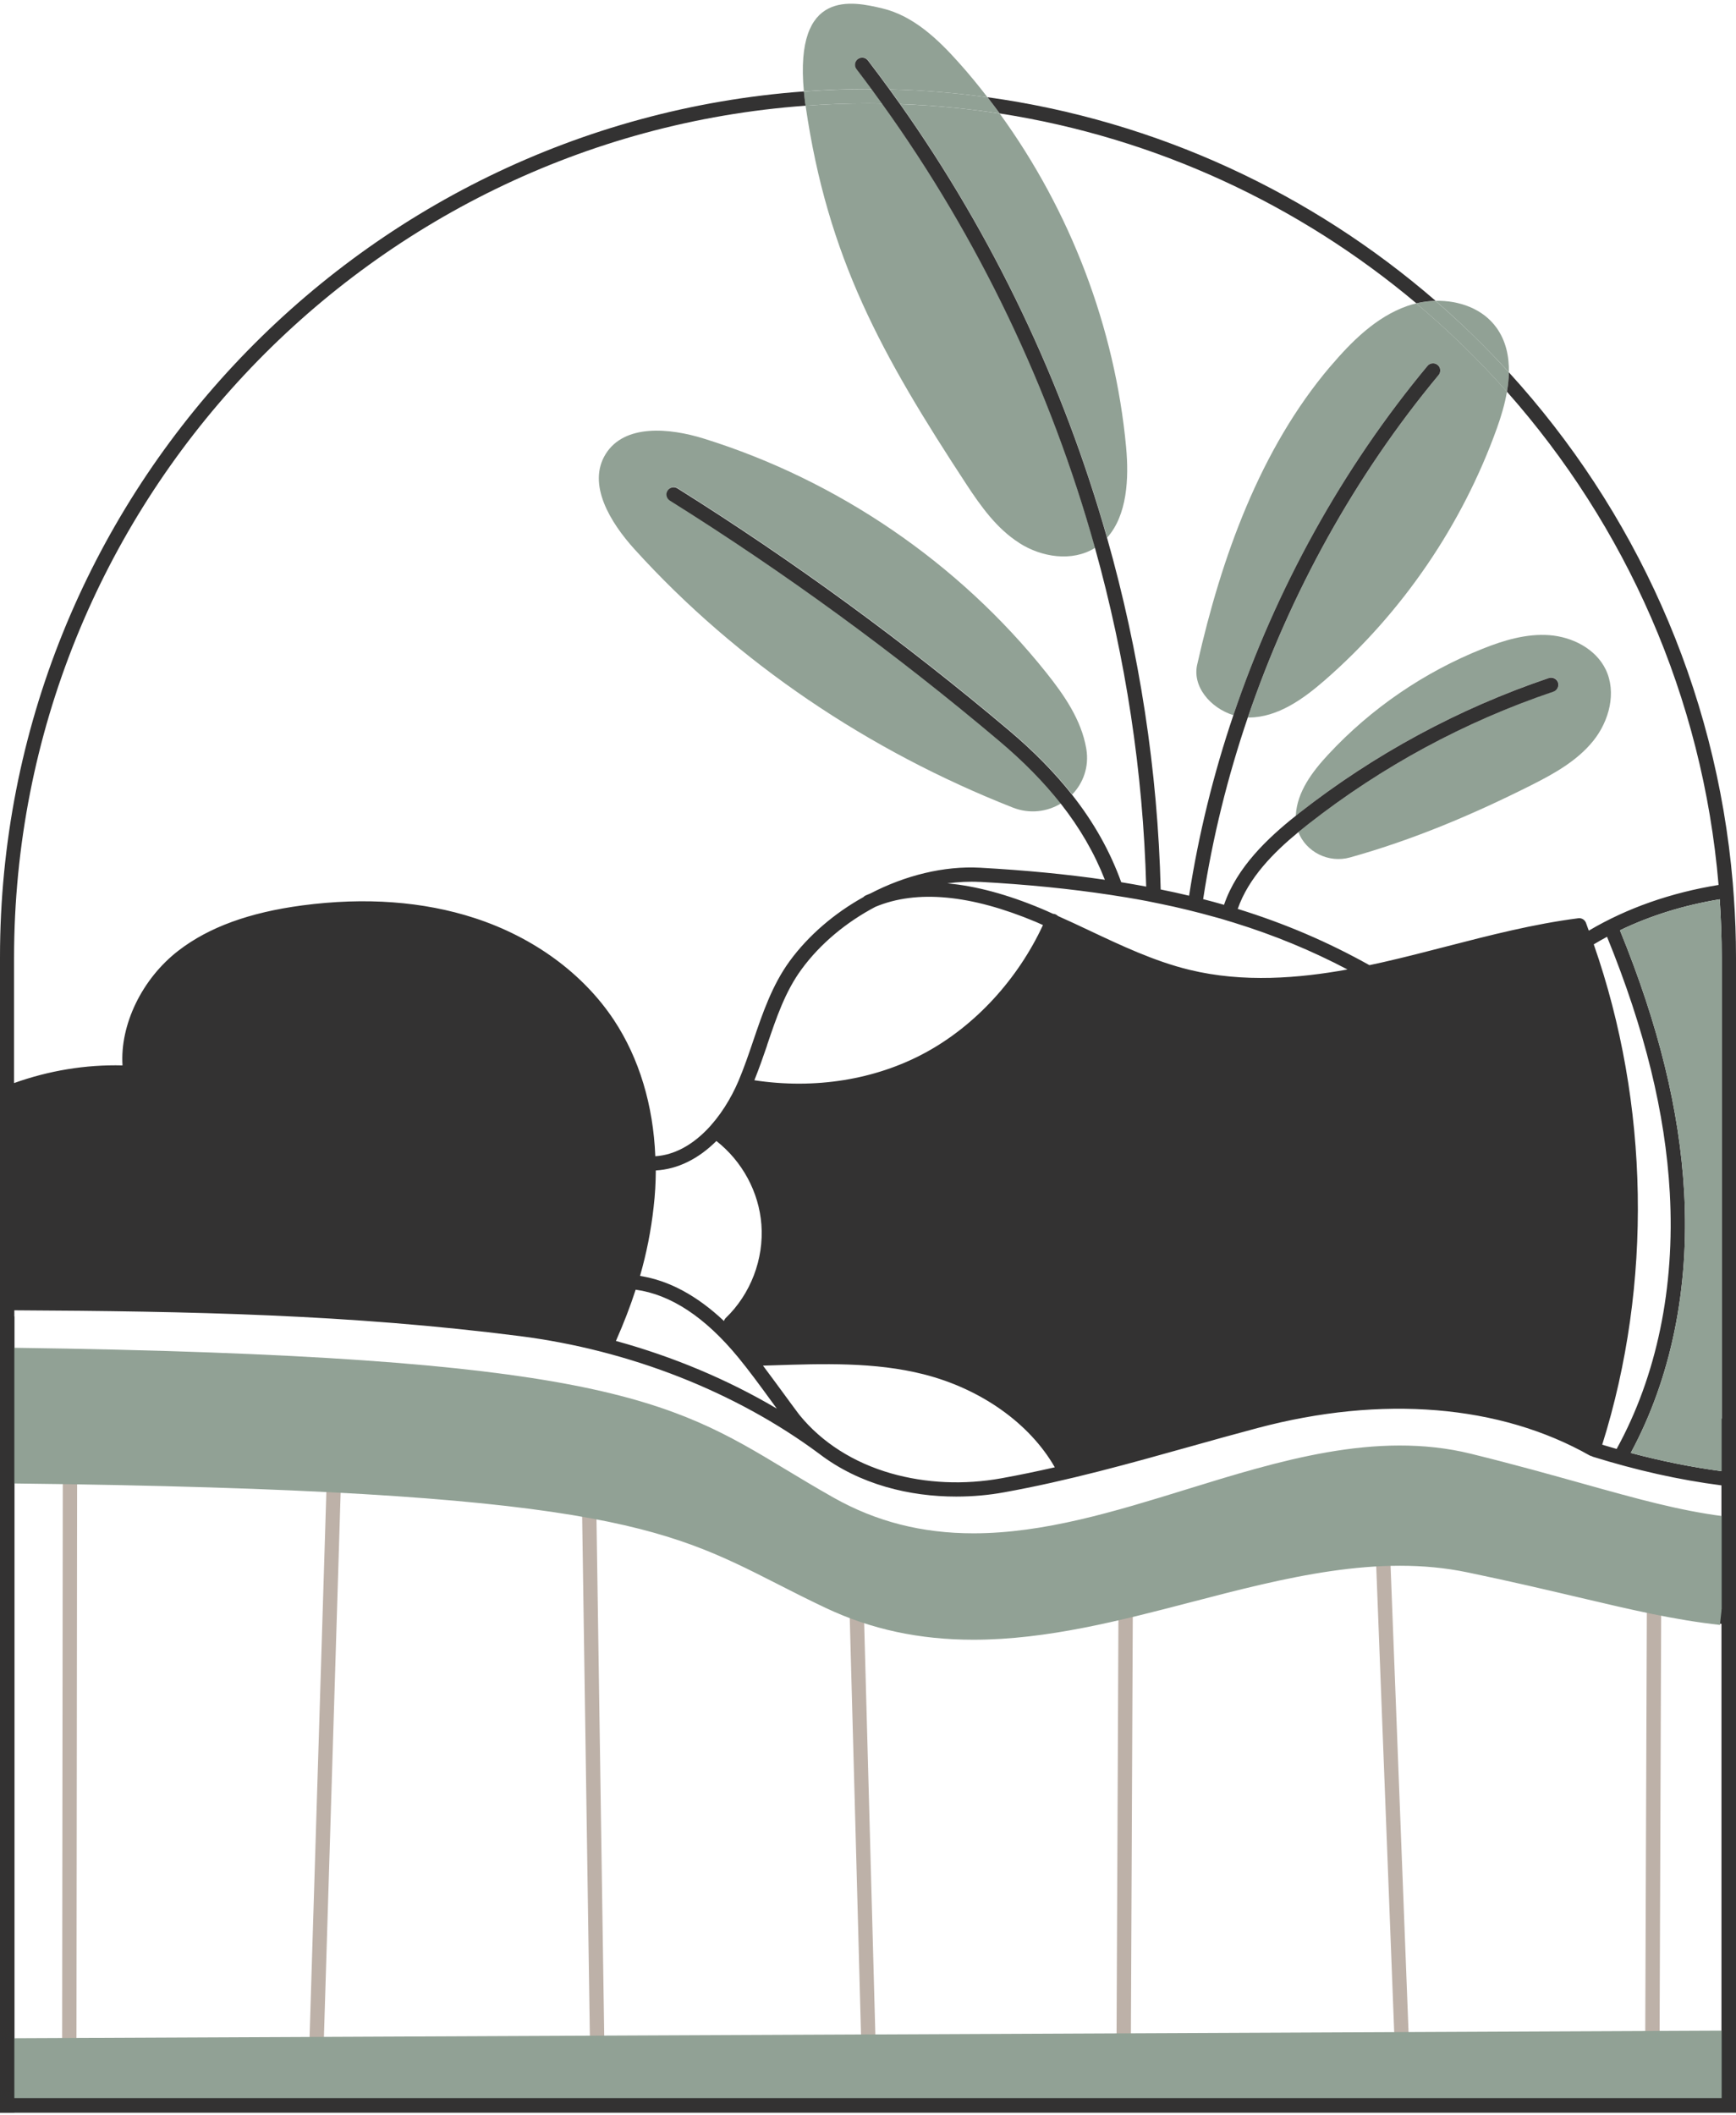
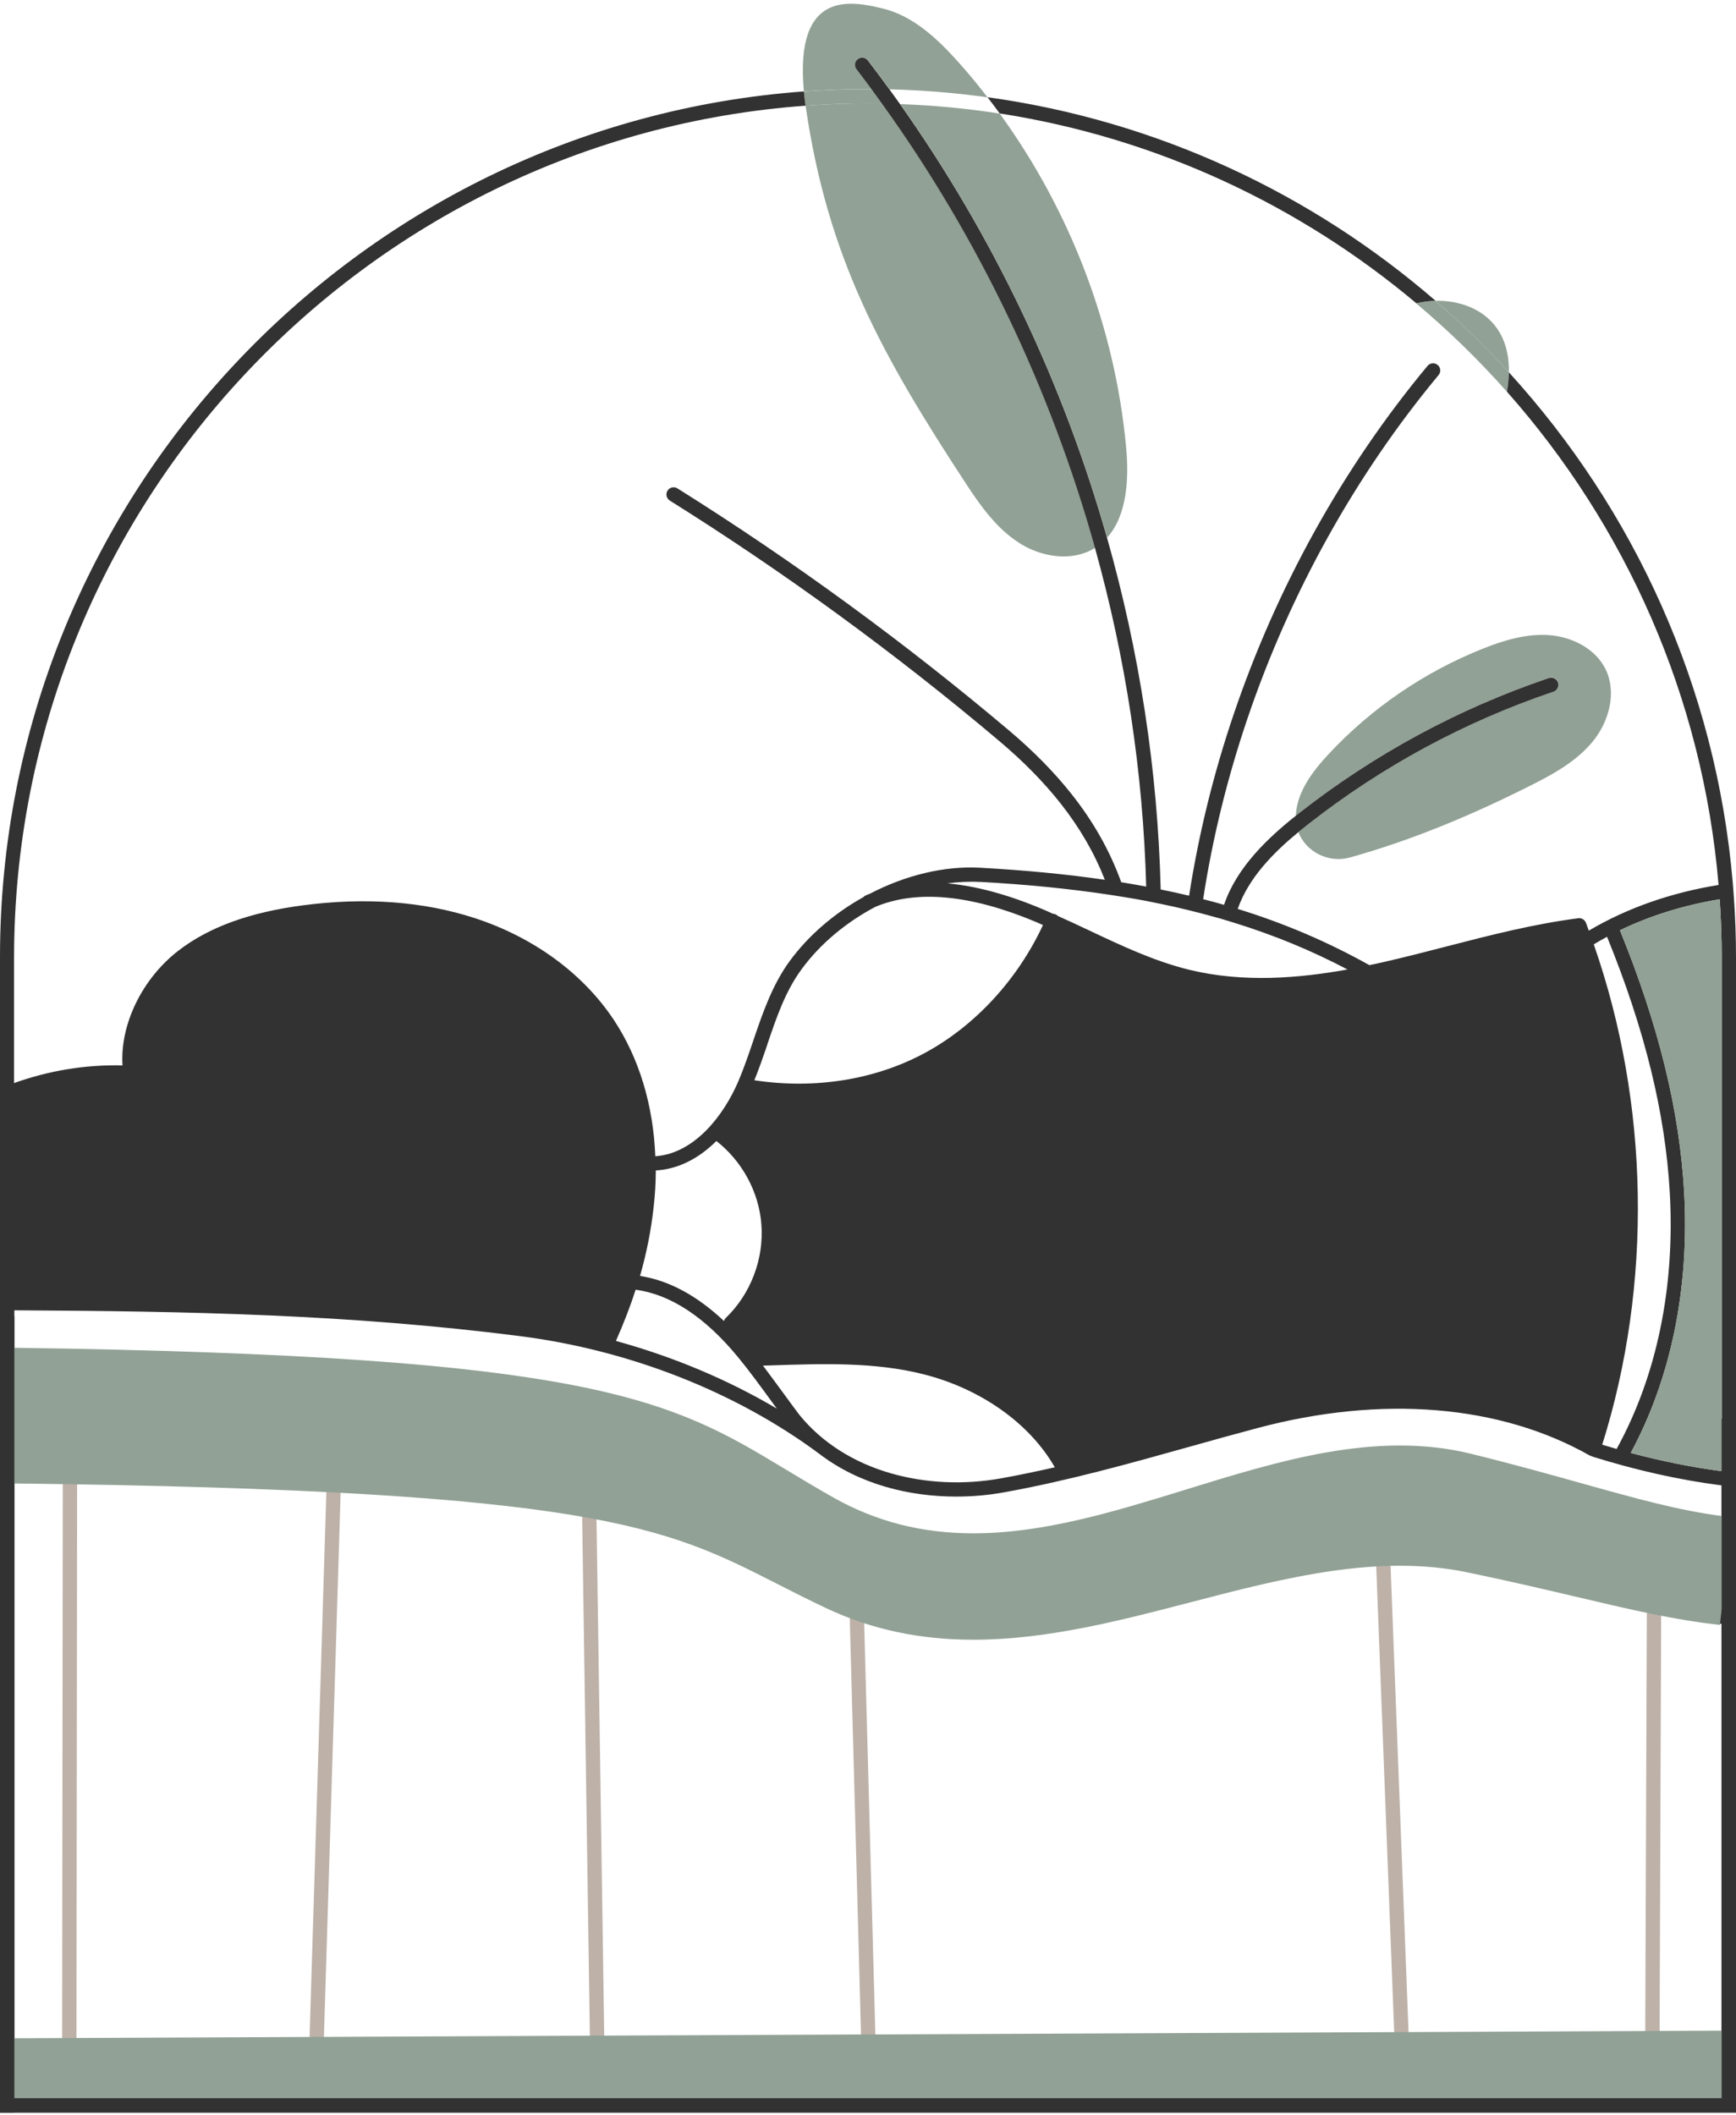
<svg xmlns="http://www.w3.org/2000/svg" width="220" height="268" viewBox="0 0 220 268" fill="none">
  <g clip-path="url(#clip0_508_41196)">
    <path d="M7.955 187.837L7.873 258.382H9.691L9.773 187.864C9.164 187.855 8.573 187.846 7.955 187.837Z" fill="#BDB1A8" />
    <path d="M41.364 188.846L39.227 258.246H41.045L43.173 188.937C42.573 188.9 41.973 188.873 41.355 188.846H41.364Z" fill="#BDB1A8" />
    <path d="M75.6 192.31C75.009 192.2 74.4 192.082 73.773 191.973C73.936 202.655 74.1 213.864 74.264 225.082C74.427 236.264 74.591 247.437 74.754 258.091H76.573C76.409 247.428 76.245 236.246 76.082 225.055C75.918 213.964 75.754 202.882 75.591 192.31H75.6Z" fill="#BDB1A8" />
    <path d="M109.518 205.446C108.9 205.246 108.291 205.019 107.682 204.792C107.927 213.801 108.173 222.692 108.409 231.573C108.645 240.319 108.882 249.073 109.118 257.937H110.936C110.691 249.046 110.455 240.282 110.218 231.528C109.991 222.873 109.755 214.219 109.509 205.446H109.518Z" fill="#BDB1A8" />
-     <path d="M141.736 205.091L141.5 257.791H143.318L143.555 204.655C142.945 204.8 142.345 204.946 141.736 205.082V205.091Z" fill="#BDB1A8" />
    <path d="M174.4 198.282L176.691 257.637H178.509L176.218 198.209C175.609 198.228 175.009 198.246 174.4 198.282Z" fill="#BDB1A8" />
    <path d="M208.5 257.5H210.318L210.518 204.528C209.918 204.409 209.309 204.282 208.7 204.155L208.5 257.5Z" fill="#BDB1A8" />
-     <path d="M126.682 93.873C113.545 82.782 99.491 72.528 84.909 63.391C84.482 63.128 84.355 62.564 84.618 62.137C84.882 61.71 85.445 61.582 85.873 61.846C100.518 71.019 114.645 81.328 127.855 92.482C131.018 95.146 133.673 97.855 135.882 100.655C137.264 99.219 138.036 97.173 137.673 94.928C137.673 94.891 137.664 94.855 137.655 94.819C137.036 91.21 134.864 88.064 132.573 85.201C121.482 71.31 106.155 60.846 89.182 55.564C84.855 54.219 79.127 53.682 76.746 57.537C74.373 61.373 77.364 66.219 80.391 69.564C93.473 84.01 110.182 95.164 128.336 102.31C130.5 103.164 132.718 102.846 134.464 101.791C132.327 99.073 129.755 96.455 126.682 93.864V93.873Z" fill="#91A195" />
    <path d="M142.709 56.637C141.291 41.455 135.645 26.719 126.691 14.391C122.564 13.746 118.355 13.346 114.091 13.191C125.882 29.864 134.736 48.51 140.309 68.11C142.845 65.282 143.082 60.628 142.709 56.646V56.637Z" fill="#91A195" />
    <path d="M110.473 11.291C109.845 10.437 109.209 9.591 108.564 8.746C108.255 8.346 108.336 7.773 108.727 7.473C109.127 7.164 109.7 7.246 110 7.637C110.936 8.855 111.845 10.082 112.745 11.318C116.945 11.418 121.082 11.764 125.145 12.328C123.991 10.828 122.791 9.364 121.527 7.955C118.845 4.946 115.736 2 111.818 1.064C108.027 0.164 100.664 -1.472 101.873 11.582C104.555 11.382 107.264 11.282 110 11.282C110.155 11.282 110.309 11.282 110.473 11.282V11.291Z" fill="#91A195" />
    <path d="M129.173 68.801C132.009 70.61 135.855 71.201 138.718 69.446C138.745 69.428 138.764 69.419 138.782 69.401C133.164 49.273 124.036 30.137 111.8 13.128C111.2 13.119 110.6 13.101 110 13.101C107.345 13.101 104.709 13.201 102.091 13.392C104.882 32.682 111.736 44.982 122.473 61.364C124.318 64.173 126.336 66.992 129.173 68.791V68.801Z" fill="#91A195" />
    <path d="M102.091 13.392C104.7 13.201 107.336 13.101 110 13.101C110.6 13.101 111.2 13.11 111.8 13.128C111.355 12.519 110.918 11.901 110.473 11.291C110.318 11.291 110.164 11.291 110 11.291C107.264 11.291 104.555 11.392 101.873 11.591C101.918 12.037 101.964 12.501 102.027 12.982C102.045 13.128 102.073 13.255 102.091 13.401V13.392Z" fill="#91A195" />
-     <path d="M114.091 13.182C118.355 13.346 122.564 13.746 126.691 14.383C126.191 13.692 125.673 13.001 125.145 12.328C121.073 11.764 116.936 11.419 112.745 11.319C113.2 11.937 113.645 12.564 114.091 13.192V13.182Z" fill="#91A195" />
-     <path d="M168.591 46.419C159.691 56.892 154.782 70.637 151.755 84.046C150.991 86.937 153.4 89.71 156.309 90.61C161.755 74.501 170.136 59.31 180.918 46.346C181.236 45.964 181.809 45.91 182.2 46.228C182.582 46.546 182.636 47.119 182.318 47.51C171.745 60.228 163.509 75.119 158.136 90.91C158.191 90.91 158.245 90.91 158.291 90.91C161.945 90.873 165.155 88.564 167.909 86.164C177.727 77.601 185.309 66.492 189.709 54.228C190.236 52.764 190.7 51.201 190.973 49.628C187.418 45.619 183.582 41.883 179.482 38.437C179.091 38.528 178.7 38.637 178.318 38.773C174.382 40.164 171.3 43.246 168.591 46.428V46.419Z" fill="#91A195" />
    <path d="M191.218 47.173C191.255 45.146 190.845 43.191 189.655 41.528C187.927 39.119 184.927 38.046 181.918 38.11C185.191 40.946 188.291 43.973 191.218 47.164V47.173Z" fill="#91A195" />
    <path d="M190.973 49.628C191.118 48.81 191.2 47.982 191.218 47.173C188.3 43.973 185.2 40.955 181.918 38.119C181.091 38.137 180.273 38.246 179.473 38.437C183.573 41.882 187.418 45.628 190.964 49.628H190.973Z" fill="#91A195" />
    <path d="M196.3 85.882C196.773 85.719 197.291 85.973 197.455 86.455C197.618 86.928 197.364 87.446 196.882 87.61C185.618 91.428 175.155 97.082 165.791 104.41C165.382 104.737 164.955 105.073 164.536 105.419C165.5 107.91 168.336 109.41 171.109 108.628C179.109 106.392 186.636 103.21 194.082 99.464C196.973 98.01 199.882 96.382 201.909 93.864C203.936 91.346 204.891 87.719 203.482 84.81C202.209 82.192 199.255 80.692 196.355 80.473C193.455 80.255 190.573 81.119 187.873 82.201C180.473 85.155 173.736 89.764 168.318 95.601C166.309 97.764 164.391 100.31 164.218 103.255C164.218 103.282 164.218 103.319 164.218 103.355C164.373 103.228 164.536 103.101 164.691 102.973C174.218 95.51 184.864 89.764 196.318 85.882H196.3Z" fill="#91A195" />
    <path d="M179.482 38.428C180.282 38.236 181.1 38.136 181.927 38.109C166.236 24.527 146.682 15.3 125.145 12.318C125.673 13 126.182 13.682 126.691 14.373C146.591 17.464 164.718 26.009 179.482 38.418V38.428Z" fill="#333232" />
    <path d="M219.727 113.655C219.682 113.046 219.636 112.446 219.591 111.846C217.473 87.046 207.091 64.564 191.218 47.173C191.2 47.982 191.118 48.8 190.973 49.628C205.991 66.582 215.782 88.255 217.791 112.119C211.764 113.1 206.2 115.037 201.345 117.909C201.218 117.573 201.109 117.237 200.982 116.909C200.827 116.519 200.427 116.282 200.018 116.337C194.345 117.064 188.745 118.509 183.318 119.909C180.691 120.591 177.973 121.291 175.291 121.9C174.727 122.028 174.136 122.155 173.545 122.282C168.291 119.346 162.827 117 156.855 115.155C158.227 111.2 161.445 107.973 164.527 105.437C164.955 105.091 165.373 104.746 165.782 104.428C175.145 97.091 185.609 91.437 196.873 87.628C197.345 87.464 197.6 86.946 197.445 86.473C197.282 86 196.764 85.746 196.291 85.9C184.827 89.782 174.191 95.537 164.664 102.991C164.509 103.119 164.345 103.246 164.191 103.373C160.673 106.173 156.736 109.873 155.118 114.637C154.245 114.382 153.364 114.146 152.473 113.919C153.664 106.137 155.573 98.428 158.127 90.918C163.5 75.128 171.736 60.237 182.309 47.519C182.627 47.137 182.582 46.555 182.191 46.237C181.8 45.919 181.227 45.973 180.909 46.355C170.127 59.319 161.745 74.509 156.3 90.618C153.773 98.082 151.891 105.746 150.691 113.482C149.518 113.2 148.318 112.937 147.091 112.691C146.718 97.6 144.4 82.6 140.291 68.128C134.727 48.537 125.873 29.882 114.073 13.209C113.627 12.582 113.182 11.964 112.727 11.337C111.827 10.1 110.918 8.873 109.982 7.655C109.682 7.255 109.109 7.182 108.709 7.491C108.309 7.8 108.236 8.364 108.545 8.764C109.191 9.609 109.827 10.455 110.455 11.309C110.9 11.918 111.345 12.528 111.782 13.146C124.018 30.155 133.145 49.291 138.764 69.418C142.655 83.373 144.864 97.8 145.255 112.328C144.218 112.137 143.164 111.946 142.091 111.773C140.673 107.846 138.618 104.182 135.855 100.682C133.645 97.882 130.991 95.173 127.827 92.509C114.618 81.364 100.5 71.055 85.846 61.873C85.418 61.609 84.864 61.737 84.591 62.164C84.327 62.591 84.455 63.146 84.882 63.419C99.455 72.546 113.509 82.8 126.655 93.9C129.727 96.491 132.3 99.118 134.436 101.828C136.845 104.891 138.691 108.082 140.018 111.464C135.145 110.755 129.927 110.255 124.227 109.937C119.627 109.682 114.709 110.909 110.282 113.209C110.091 113.291 109.9 113.364 109.709 113.446C109.591 113.5 109.491 113.573 109.409 113.664C105.755 115.7 102.482 118.482 100.082 121.755C97.855 124.8 96.636 128.391 95.455 131.864C94.882 133.564 94.282 135.309 93.582 136.964C91.691 141.4 87.945 146.164 83.046 146.491C82.791 140.037 81 134.073 77.809 129.246C73.9 123.346 67.636 118.755 60.164 116.319C53.654 114.2 46.3 113.655 38.318 114.709C31.6 115.6 26.464 117.473 22.618 120.437C17.991 124 15.191 129.837 15.527 134.982C10.845 134.864 6.173 135.646 1.782 137.219V121.309C1.818 64.291 46.118 17.455 102.091 13.391C102.073 13.246 102.045 13.118 102.027 12.973C101.964 12.491 101.918 12.028 101.873 11.582C45 15.755 0 63.364 0 121.282V267.646H220V121.282C220 118.719 219.909 116.173 219.727 113.655ZM203.655 118.682C208.436 130.409 211.045 141.028 211.609 151.119C212.282 163.146 209.945 174.355 204.873 183.573C204.264 183.4 203.655 183.219 203.045 183.037C209.436 162.709 209.027 139.828 201.973 119.646C202.527 119.309 203.091 118.991 203.664 118.682H203.655ZM124.155 111.728C130.173 112.055 135.655 112.609 140.745 113.382C141.418 113.482 142.091 113.591 142.755 113.7C143.618 113.846 144.473 113.991 145.318 114.155C145.936 114.273 146.536 114.4 147.145 114.528C148.255 114.755 149.355 115 150.427 115.264C151.018 115.409 151.618 115.555 152.2 115.709C153.018 115.928 153.836 116.146 154.645 116.373C155.227 116.546 155.809 116.719 156.382 116.9C161.491 118.482 166.218 120.437 170.764 122.828C164.682 123.928 157.591 124.546 150.709 122.864C146.3 121.791 142.073 119.791 137.991 117.864C136.709 117.255 135.4 116.646 134.073 116.055C133.991 115.973 133.891 115.9 133.773 115.846C133.664 115.8 133.555 115.782 133.445 115.773C132.955 115.555 132.473 115.328 131.982 115.128C127.645 113.309 123.664 112.246 120.055 111.919C121.436 111.737 122.818 111.664 124.164 111.737L124.155 111.728ZM97.209 132.419C98.391 128.928 99.509 125.619 101.582 122.8C103.964 119.546 107.264 116.828 110.936 114.891C116.173 112.7 123.009 113.337 131.273 116.8C131.573 116.928 131.873 117.064 132.173 117.2C128.973 124.091 123.573 129.964 117.227 133.391C110.909 136.809 103.255 138.028 95.6 136.864C96.191 135.391 96.718 133.891 97.218 132.428L97.209 132.419ZM80.564 163.4C84.991 164 89.355 166.873 93.536 171.955C94.873 173.573 96.318 175.546 97.709 177.455C97.955 177.8 98.2 178.128 98.445 178.464C92.218 174.782 85.3 171.882 78.055 169.891C79.055 167.628 79.882 165.482 80.555 163.4H80.564ZM101.336 179.3C100.655 178.4 99.927 177.4 99.182 176.382C98.355 175.255 97.518 174.119 96.691 173.019C97.091 173.009 97.491 172.991 97.891 172.982C104.273 172.773 110.873 172.546 117.064 174.119C124.336 175.964 130.5 180.355 133.673 185.9C131.436 186.409 129.173 186.882 126.909 187.291C122.173 188.146 117.345 187.928 112.936 186.673C108.164 185.309 104.145 182.746 101.327 179.282L101.336 179.3ZM90.782 144.555C94.046 147.109 96.182 151.009 96.491 155.155C96.818 159.528 95.127 163.955 91.964 166.991C91.855 167.1 91.791 167.228 91.746 167.364C88.318 164.137 84.754 162.219 81.109 161.655C81.936 158.773 82.5 155.928 82.836 152.919C83.018 151.355 83.1 149.809 83.109 148.291C85.873 148.137 88.509 146.828 90.782 144.564V144.555ZM218.182 257.455L210.318 257.491H208.5L178.509 257.637H176.691L143.318 257.791H141.5L110.936 257.937H109.118L76.582 258.091H74.764L41.054 258.246H39.236L9.691 258.382H7.873L1.818 258.419V187.764C3.909 187.791 5.964 187.819 7.955 187.846C8.573 187.855 9.164 187.864 9.773 187.873C22.173 188.082 32.582 188.409 41.364 188.846C41.982 188.873 42.582 188.909 43.182 188.937C56.818 189.664 66.464 190.691 73.773 191.973C74.4 192.082 75.009 192.191 75.6 192.309C86.591 194.419 92.027 197.182 98.527 200.482C100.464 201.464 102.464 202.482 104.736 203.555C105.7 204.009 106.691 204.419 107.682 204.791C108.291 205.019 108.9 205.246 109.518 205.446C113.827 206.855 118.4 207.555 123.364 207.555C129.509 207.555 135.664 206.491 141.736 205.091C142.345 204.955 142.955 204.809 143.555 204.664C146.018 204.073 148.464 203.437 150.882 202.809C158.636 200.791 166.573 198.737 174.391 198.291C175 198.255 175.6 198.237 176.209 198.219C179.509 198.137 182.782 198.364 186 199.037C191.545 200.191 196.1 201.264 200.127 202.219C203.245 202.955 206.036 203.609 208.7 204.173C209.309 204.3 209.918 204.428 210.518 204.546C213.1 205.055 215.591 205.455 218.173 205.737V257.473L218.182 257.455ZM218.182 192.228C212.527 191.473 207.309 190.019 200.564 188.137C196.536 187.009 191.973 185.737 186.409 184.355C174.491 181.409 162.236 185.2 150.382 188.864C141.527 191.6 132.373 194.428 123.364 194.428C116.827 194.428 111.009 192.946 105.573 189.9C103.318 188.637 101.327 187.437 99.409 186.273C84.964 177.555 75.654 171.955 1.818 170.919V166.009C24.191 166.128 44.3 166.528 65.846 169.273C79.782 171.046 93.254 176.346 103.8 184.173C108.955 188.119 115.327 189.609 121.182 189.609C123.291 189.609 125.336 189.419 127.227 189.073C135.309 187.619 143.164 185.419 150.764 183.291C153.618 182.491 156.473 181.691 159.355 180.928C175.136 176.728 190.091 177.964 201.455 184.4C201.482 184.419 201.509 184.419 201.536 184.428C201.564 184.437 201.591 184.464 201.618 184.473C201.655 184.482 201.691 184.482 201.727 184.491C201.764 184.509 201.8 184.537 201.836 184.555C207.391 186.282 212.745 187.491 218.164 188.191V192.209L218.182 192.228ZM206.664 184.073C211.764 174.628 214.109 163.219 213.427 151.019C212.845 140.691 210.182 129.837 205.291 117.864C209.155 116 213.4 114.682 217.936 113.937C218.1 116.364 218.191 118.819 218.191 121.291V186.391C214.345 185.882 210.545 185.109 206.673 184.082L206.664 184.073Z" fill="#333232" />
    <path d="M218.182 265.828H1.818V260.237L109.682 259.755C109.8 259.809 109.918 259.846 110.055 259.846H110.082C110.209 259.846 110.336 259.809 110.445 259.755L218.182 259.273V265.828Z" fill="#91A195" stroke="#91A195" stroke-width="4" stroke-miterlimit="10" />
    <path d="M218.182 203.882C212.518 203.255 207.3 202.028 200.545 200.437C196.518 199.491 191.945 198.409 186.382 197.255C174.509 194.782 162.264 197.973 150.418 201.055C141.555 203.364 132.391 205.746 123.364 205.746C116.8 205.746 110.964 204.491 105.518 201.919C103.264 200.855 101.273 199.846 99.355 198.864C84.918 191.528 75.618 186.809 1.827 185.946V172.755C75.127 173.773 84.282 179.282 98.473 187.846C100.409 189.009 102.409 190.219 104.682 191.5C110.391 194.709 116.509 196.264 123.364 196.264C132.655 196.264 141.936 193.391 150.918 190.619C162.536 187.028 174.555 183.309 185.973 186.137C191.509 187.5 196.055 188.782 200.1 189.909C207.027 191.846 212.364 193.337 218.182 194.091V203.9V203.882Z" fill="#91A195" stroke="#91A195" stroke-width="4" stroke-miterlimit="10" />
    <path d="M206.664 184.073C211.764 174.628 214.109 163.219 213.427 151.019C212.845 140.692 210.182 129.837 205.291 117.864C209.155 116.001 213.4 114.682 217.936 113.937C218.1 116.364 218.191 118.819 218.191 121.292V186.392C214.345 185.882 210.545 185.11 206.673 184.082L206.664 184.073Z" fill="#91A195" />
    <path d="M1.818 166.782H0V267.646H1.818V166.782Z" fill="#333232" />
    <path d="M0 265.828L0 267.646H220V265.828H0Z" fill="#333232" />
    <path d="M220 179.737H218.182V267.319H220V179.737Z" fill="#333232" />
  </g>
  <defs>
    <clipPath id="clip0_508_41196">
      <rect width="220" height="267.173" fill="white" transform="translate(0 0.473)" />
    </clipPath>
  </defs>
</svg>